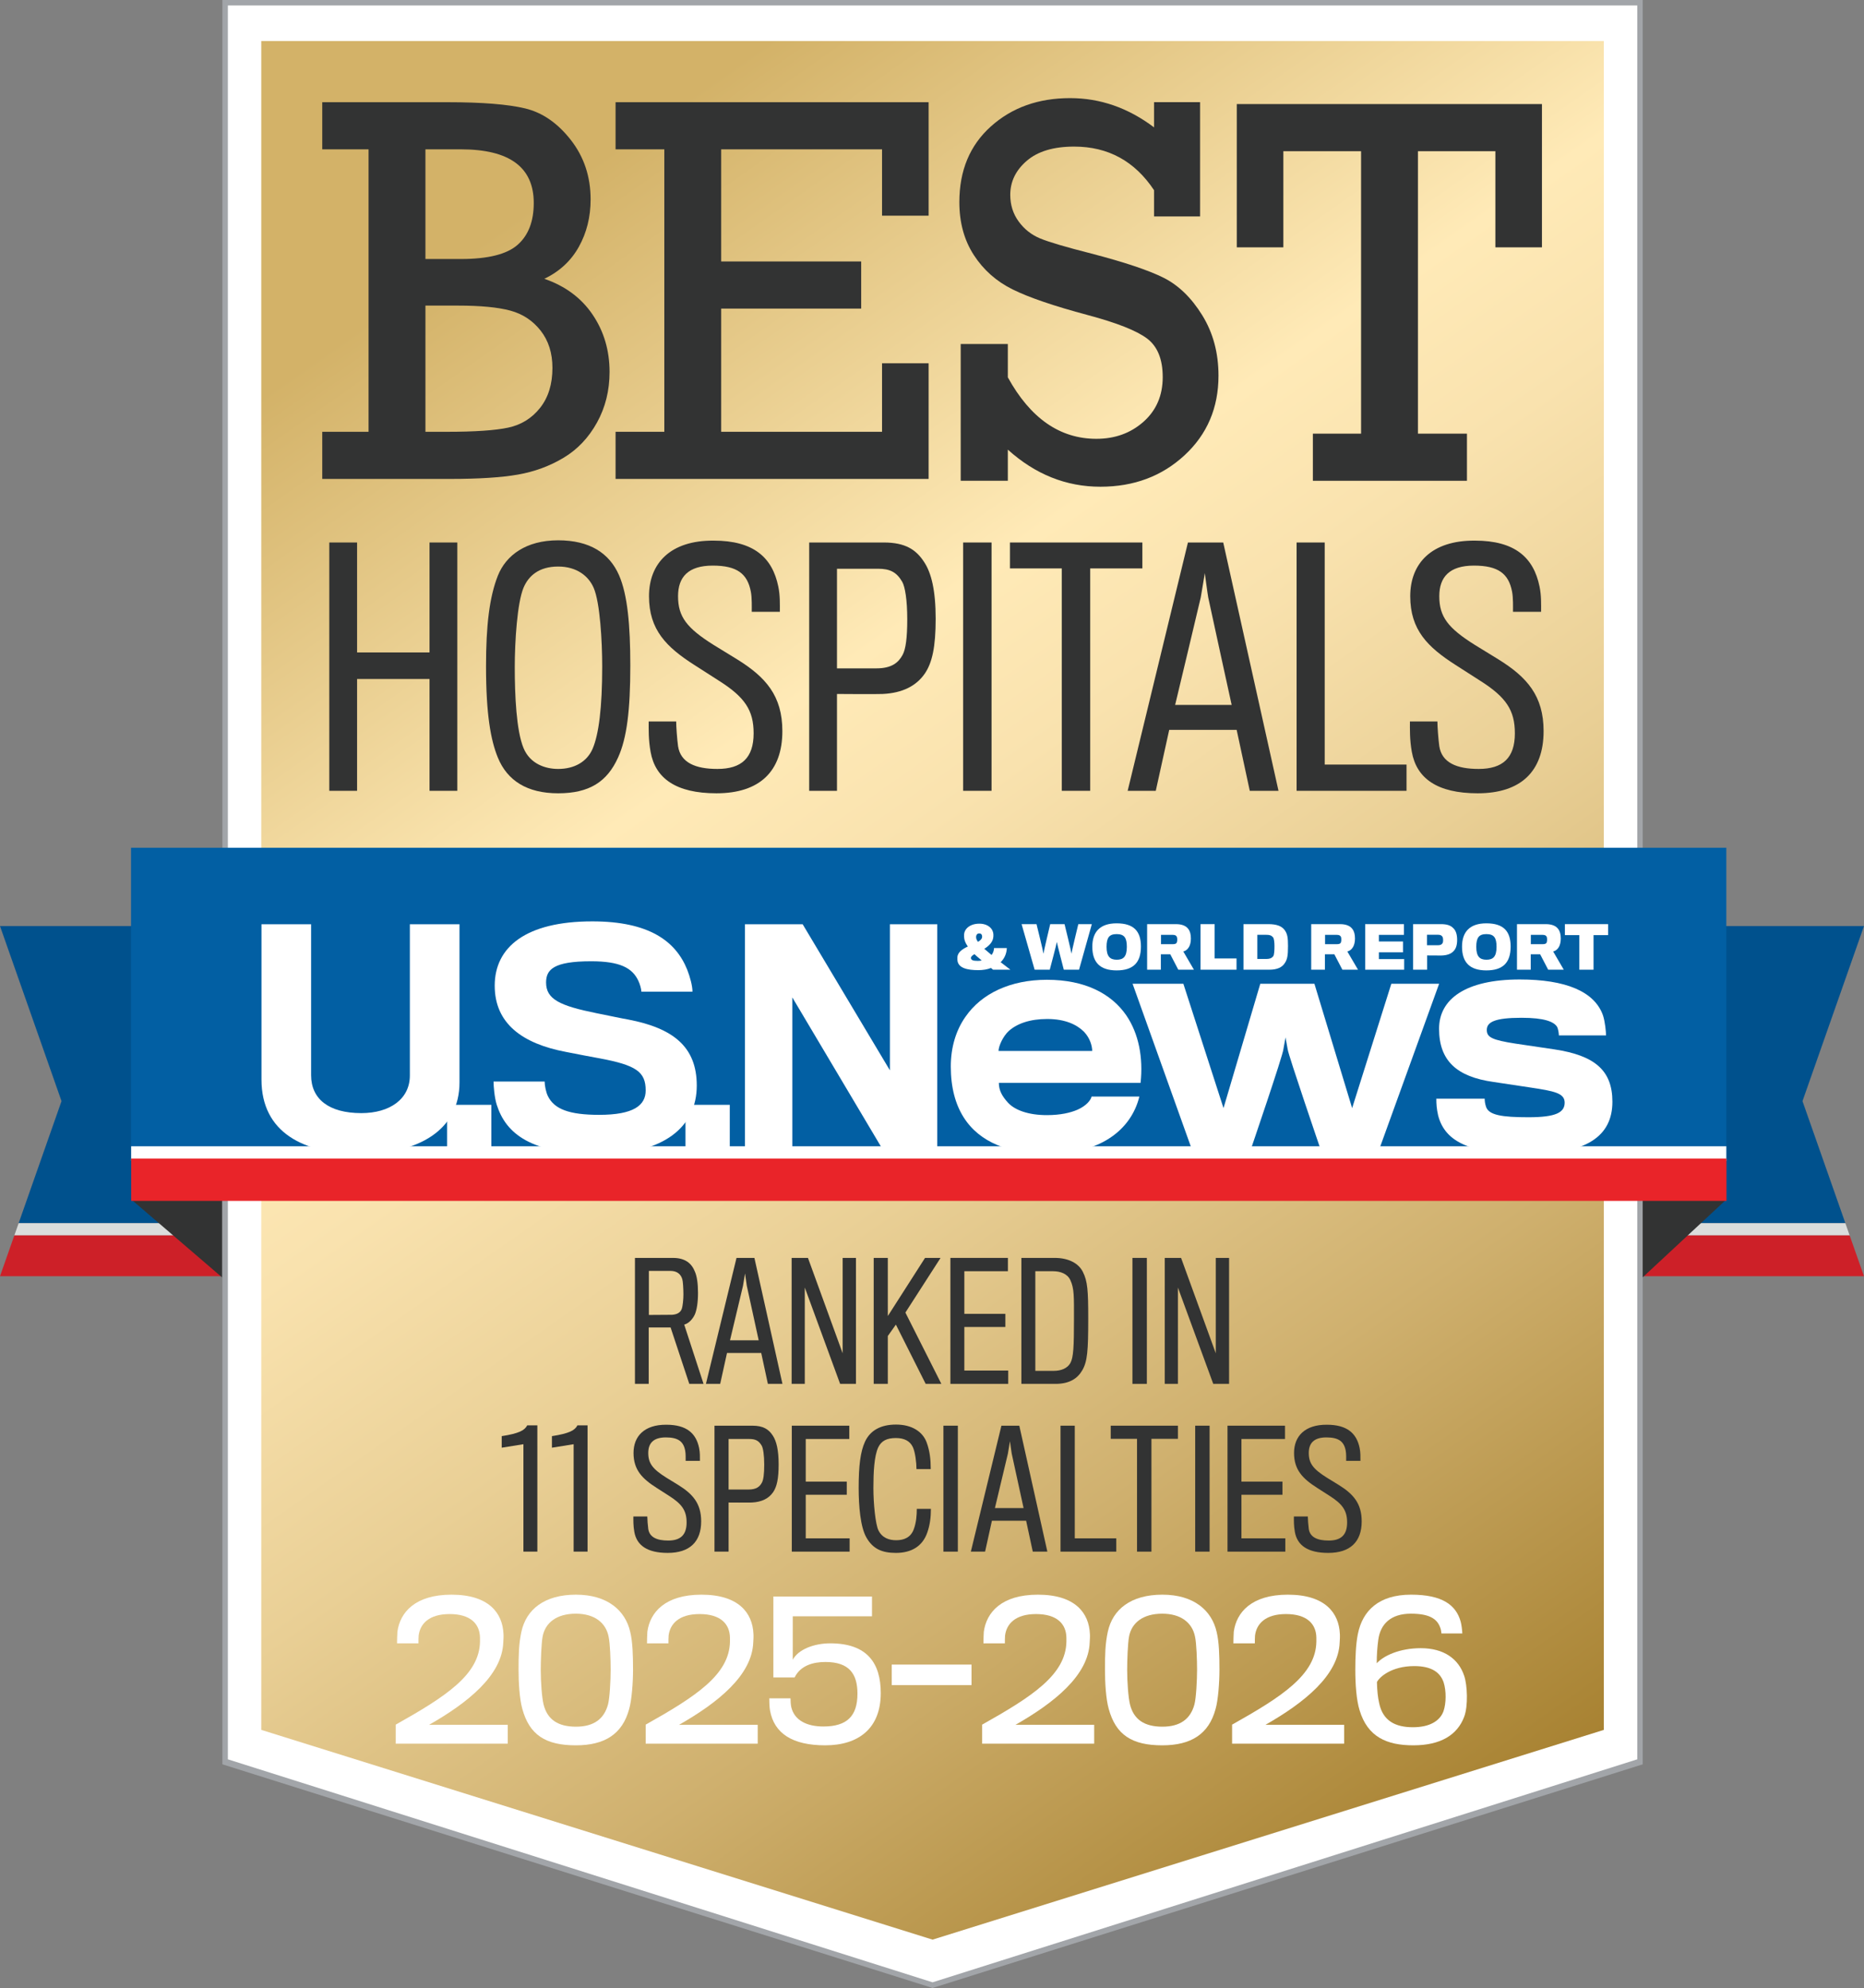
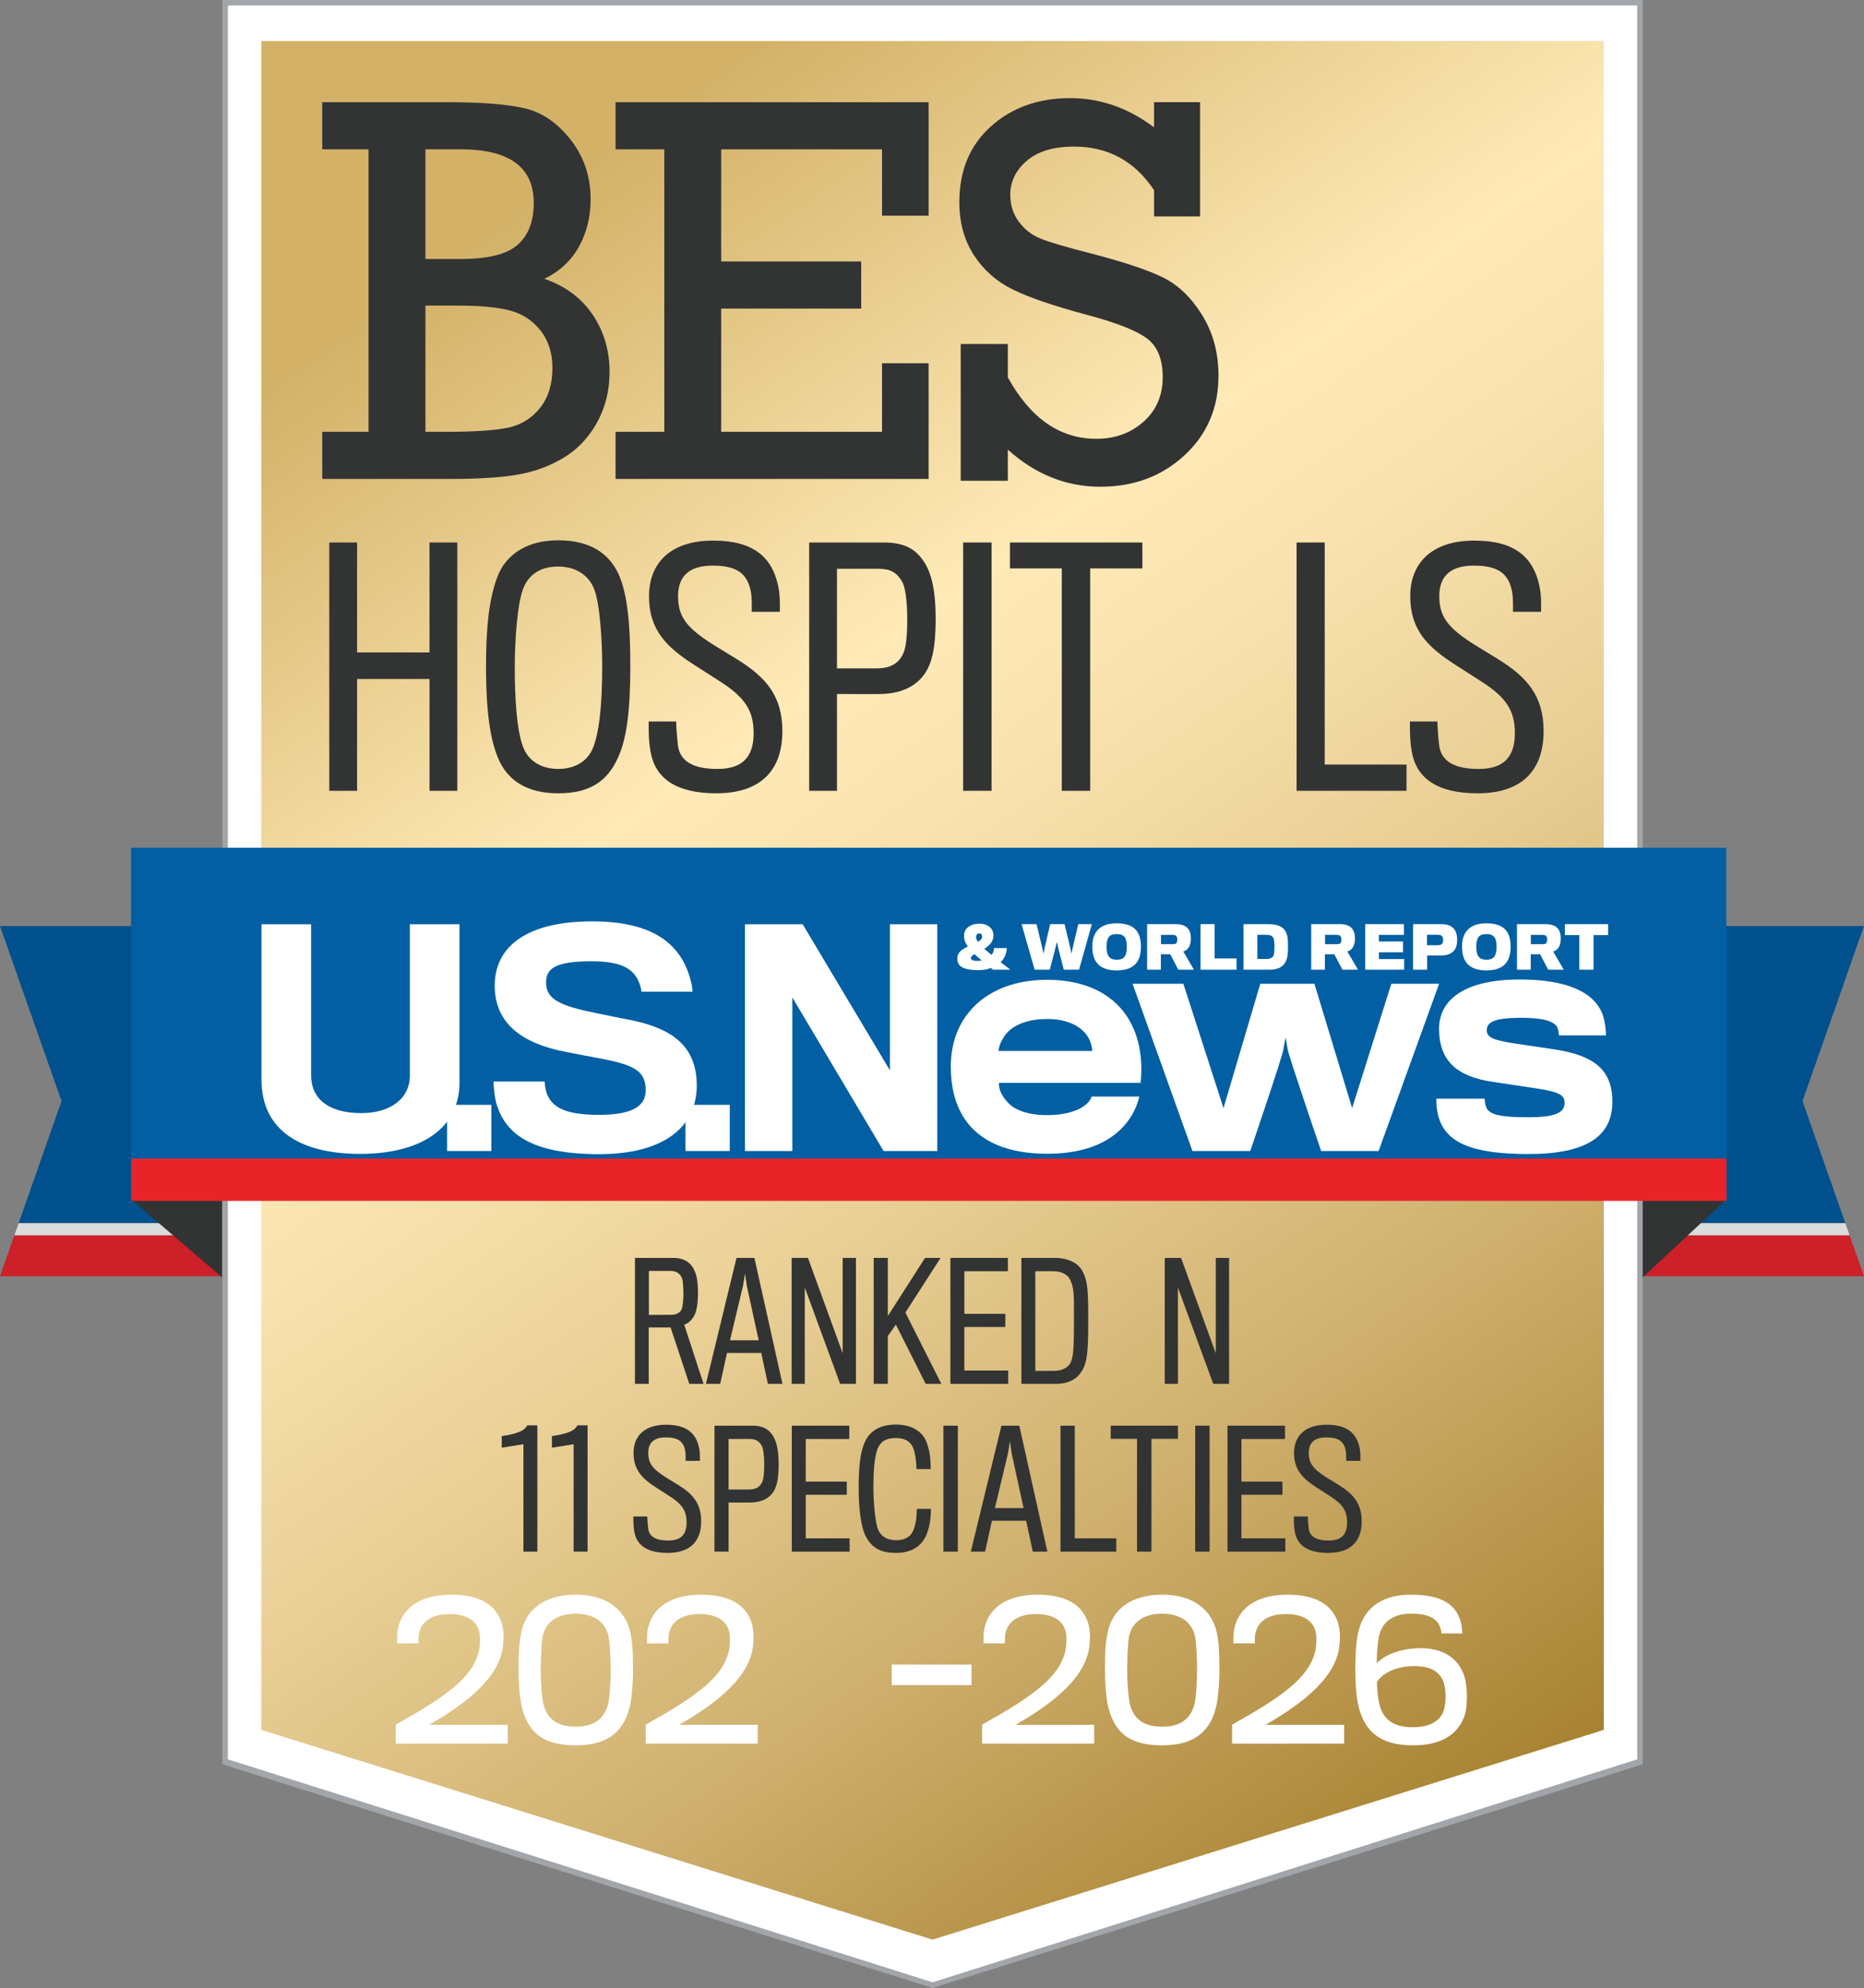
<svg xmlns="http://www.w3.org/2000/svg" id="Layer_1" width="720" height="767.803" viewBox="0 0 720 767.803">
  <rect x="0" y="0" width="720" height="767.803" fill="#808080" stroke="none" />
  <defs>
    <style>.cls-1{fill:#00518d;}.cls-2{fill:#a2a5a9;}.cls-3{fill:url(#linear-gradient);}.cls-4{fill:#025fa3;}.cls-5{fill:#fff;}.cls-6{fill:#e92429;}.cls-7{fill:#dbdddc;}.cls-8{fill:#323333;}.cls-9{fill:#cd2028;}</style>
    <linearGradient id="linear-gradient" x1="121.678" y1="1.316" x2="598.753" y2="682.651" gradientUnits="userSpaceOnUse">
      <stop offset=".135" stop-color="#d3b268" />
      <stop offset=".393" stop-color="#ffeab7" />
      <stop offset=".476" stop-color="#f9e2ae" />
      <stop offset=".612" stop-color="#e9cf95" />
      <stop offset=".783" stop-color="#cfb06e" />
      <stop offset=".981" stop-color="#ab8637" />
      <stop offset="1" stop-color="#a88232" />
    </linearGradient>
  </defs>
  <polygon class="cls-5" points="86.96 1.057 86.96 92.883 86.96 556.689 86.96 680.383 360.216 766.704 633.467 680.355 633.467 556.689 633.467 92.883 633.467 1.057 86.96 1.057" />
  <polygon class="cls-3" points="100.92 15.851 100.92 133.684 100.92 435.63 100.92 668.116 360.216 749.128 619.511 668.116 619.511 435.63 619.511 133.684 619.511 15.851 100.92 15.851" />
  <path class="cls-8" d="M142.363,166.77V57.676h-17.886v-18.2h48.429c13.317,0,23.307.801,29.967,2.404,6.659,1.607,12.533,5.667,17.624,12.185,5.089,6.525,7.636,14.175,7.636,22.96,0,6.768-1.517,12.867-4.549,18.306-3.034,5.439-7.479,9.555-13.337,12.34,8.088,2.791,14.312,7.411,18.67,13.862,4.357,6.451,6.537,13.823,6.537,22.124,0,7.179-1.621,13.701-4.864,19.557-3.241,5.857-7.548,10.389-12.916,13.599-5.372,3.21-11.245,5.368-17.626,6.486-6.381,1.115-15.08,1.674-26.096,1.674h-49.475v-18.204h17.886ZM164.329,100.036h13.702c10.461,0,17.765-1.828,21.915-5.491,4.147-3.656,6.223-9.046,6.223-16.158,0-13.809-9.379-20.71-28.137-20.71h-13.702v42.36ZM164.329,166.77h8.263c10.809,0,18.723-.538,23.745-1.617,5.02-1.083,9.116-3.628,12.289-7.636,3.173-4.011,4.76-9.155,4.76-15.43,0-5.716-1.517-10.512-4.551-14.382-3.032-3.867-6.938-6.448-11.714-7.741-4.778-1.287-11.524-1.934-20.24-1.934h-12.552v48.74Z" />
  <path class="cls-8" d="M256.602,166.77V57.676h-18.828v-18.2h120.915v43.826h-17.989v-25.626h-62.132v43.302h54.077v18.204h-54.077v47.587h62.132v-26.459h17.989v44.663h-120.915v-18.204h18.828Z" />
  <path class="cls-8" d="M371.087,185.691v-52.822h18.201v12.864c8.715,15.834,20.116,23.745,34.203,23.745,7.183,0,13.247-2.194,18.201-6.588,4.95-4.395,7.425-10.146,7.425-17.258,0-6.901-2.025-11.872-6.068-14.907-4.043-3.034-11.679-6.05-22.908-9.046-13.036-3.487-22.697-6.782-28.969-9.886-6.279-3.101-11.285-7.53-15.012-13.282-3.732-5.755-5.597-12.572-5.597-20.451,0-12.203,4.062-21.948,12.185-29.232,8.121-7.288,18.323-10.934,30.596-10.934,11.644,0,22.454,3.765,32.424,11.299v-9.732h17.782v44.142h-17.782v-10.146c-7.46-11.229-17.747-16.84-30.857-16.84-7.949,0-14.052,1.828-18.306,5.491-4.254,3.66-6.377,8.037-6.377,13.127,0,3.902,1.079,7.341,3.241,10.301,2.159,2.967,4.915,5.143,8.262,6.539,3.347,1.396,9.939,3.343,19.772,5.846,12.832,3.336,22.141,6.455,27.928,9.348,5.787,2.897,10.772,7.727,14.955,14.491,4.184,6.768,6.276,14.544,6.276,23.329,0,12.417-4.377,22.672-13.127,30.762-8.751,8.093-19.579,12.136-32.477,12.136-13.251,0-25.176-4.774-35.771-14.33v12.03h-18.201Z" />
-   <path class="cls-8" d="M525.735,167.49V58.397h-30.02v37.132h-17.989v-55.336h117.879v55.336h-17.99v-37.132h-29.914v109.093h18.932v18.201h-59.516v-18.201h18.619Z" />
  <path class="cls-8" d="M268.39,507.676c-.917,1.958-2.447,3.488-4.099,3.916l7.465,22.887h-5.507l-7.221-21.786h-8.445v21.786h-5.325v-48.649h14.627c4.773,0,7.281,2.081,8.566,5.386.735,1.712,1.164,4.405,1.164,8.139,0,3.793-.491,6.606-1.225,8.321ZM263.556,494.092c-.55-1.958-2.02-3.245-4.59-3.245h-8.322v17.012s8.627-.06,8.933-.06c2.02-.123,3.243-.918,3.734-2.204.429-1.101.673-3.857.673-5.629,0-2.145-.183-5.143-.429-5.874Z" />
  <path class="cls-8" d="M278.184,534.479h-5.507l11.811-48.649h6.913l10.832,48.649h-5.63l-2.57-11.932h-13.217l-2.632,11.932ZM288.464,496.599c-.121-.612-.671-4.771-.671-4.771,0,0-.673,4.159-.796,4.771-.185.858-5.018,21.051-5.018,21.051h11.076s-4.467-20.376-4.59-21.051Z" />
  <path class="cls-8" d="M324.51,534.479l-13.646-37.206v37.206h-5.08v-48.649h6.304l13.402,36.837v-36.837h5.14v48.649h-6.119Z" />
  <path class="cls-8" d="M357.557,534.479l-11.505-22.887-3.12,4.405v18.482h-5.448v-48.649h5.448v22.458l14.381-22.458h5.996l-13.585,21.111,13.89,27.538h-6.057Z" />
  <path class="cls-8" d="M367.105,534.479v-48.649h22.213v5.14h-16.827v16.46h15.847v5.08h-15.847v16.829h16.951v5.14h-22.337Z" />
  <path class="cls-8" d="M407.744,534.479h-13.219v-48.649h12.85c5.382,0,9.243,2.081,10.895,5.386,1.835,3.607,2.078,7.281,2.078,18.049,0,12.424-.306,16.583-2.324,20.011-1.776,3.062-4.838,5.203-10.28,5.203ZM414.838,509.265c0-8.321.127-11.626-1.406-14.868-1.101-2.387-3.734-3.428-6.729-3.428h-6.792v38.489h7.095c2.876,0,5.266-.977,6.427-2.995,1.223-2.204,1.406-6.367,1.406-17.199Z" />
-   <path class="cls-8" d="M437.423,534.479v-48.649h5.568v48.649h-5.568Z" />
+   <path class="cls-8" d="M437.423,534.479v-48.649h5.568h-5.568Z" />
  <path class="cls-8" d="M468.635,534.479l-13.648-37.206v37.206h-5.08v-48.649h6.304l13.402,36.837v-36.837h5.14v48.649h-6.117Z" />
  <path class="cls-8" d="M202.177,599.279v-41.491l-8.385,1.347v-4.465c6.732-1.04,8.873-2.264,9.853-4.162h3.916v48.772h-5.384Z" />
  <path class="cls-8" d="M221.576,599.279v-41.491l-8.385,1.347v-4.465c6.732-1.04,8.874-2.264,9.852-4.162h3.916v48.772h-5.384Z" />
  <path class="cls-8" d="M257.926,599.768c-7.956,0-11.993-2.939-12.911-8.139-.429-2.387-.368-4.405-.368-5.934h5.384c0,1.037.185,3.487.368,4.834.49,3.241,3.428,4.465,7.712,4.465,4.711,0,7.098-2.141,7.098-6.975,0-4.528-1.714-7.098-6.854-10.343-1.04-.672-3.243-2.078-4.774-3.059-5.446-3.487-8.872-6.852-8.872-13.461,0-6.427,4.161-10.955,12.667-10.895,7.833,0,11.503,3.305,12.667,8.996.368,1.776.306,3.428.306,4.957h-5.507c0-.795.062-2.753-.185-3.976-.671-3.491-2.691-5.08-7.465-5.08-4.834,0-6.792,2.264-6.792,5.998,0,4.036,1.714,6.24,6.977,9.545,1.468.917,3.487,2.141,4.59,2.816,5.628,3.487,8.871,7.158,8.871,14.073,0,7.896-4.467,12.178-12.911,12.178Z" />
  <path class="cls-8" d="M298.623,576.329c-1.652,2.387-4.345,3.797-8.262,3.98-1.041.06-8.933,0-8.933,0v18.97h-5.448v-48.649h14.625c4.224,0,6.365,1.406,7.956,3.916,1.346,2.082,2.202,5.446,2.202,11.015,0,5.505-.673,8.627-2.141,10.768ZM294.216,558.34c-1.1-1.899-2.385-2.57-4.772-2.57h-8.016v19.519h7.71c3.06,0,4.346-1.16,5.14-2.63.612-1.101.917-3.305.917-6.975,0-3.793-.427-6.367-.979-7.344Z" />
  <path class="cls-8" d="M305.845,599.279v-48.649h22.213v5.14h-16.827v16.46h15.849v5.08h-15.849v16.829h16.951v5.14h-22.337Z" />
  <path class="cls-8" d="M358.17,591.935c-1.835,5.263-6.119,7.833-12.117,7.833-5.507,0-8.933-1.652-11.382-5.935-2.326-4.039-2.999-12.118-2.999-19.157,0-8.564.673-14.013,2.448-17.866,2.018-4.346,6.057-6.61,11.994-6.61,6.057,0,10.341,2.693,11.872,7.038,1.162,3.241,1.529,6.423,1.529,10.157h-5.507c0-2.447-.49-6.546-1.408-8.504-1.102-2.327-3.304-3.491-6.548-3.491-3.426,0-5.63,1.04-6.854,3.674-1.529,3.364-1.835,9.545-1.835,15.665,0,5.935.795,14.013,1.958,16.337,1.468,2.939,4.161,3.793,6.854,3.793,3.059,0,5.568-1.1,6.731-4.099,1.041-2.693,1.223-5.692,1.223-8.015h5.448c0,3.245-.367,6.24-1.408,9.179Z" />
  <path class="cls-8" d="M364.414,599.279v-48.649h5.569v48.649h-5.569Z" />
  <path class="cls-8" d="M380.508,599.279h-5.507l11.811-48.649h6.912l10.835,48.649h-5.632l-2.57-11.932h-13.215l-2.633,11.932ZM390.788,561.399c-.123-.612-.672-4.771-.672-4.771,0,0-.675,4.159-.795,4.771-.183.858-5.02,21.051-5.02,21.051h11.074s-4.465-20.376-4.588-21.051Z" />
  <path class="cls-8" d="M409.639,599.279v-48.649h5.509v43.509h16.031v5.14h-21.54Z" />
  <path class="cls-8" d="M444.763,555.707v43.573h-5.569v-43.573h-10.156v-5.076h25.949v5.076h-10.224Z" />
  <path class="cls-8" d="M461.66,599.279v-48.649h5.569v48.649h-5.569Z" />
  <path class="cls-8" d="M474.14,599.279v-48.649h22.215v5.14h-16.829v16.46h15.848v5.08h-15.848v16.829h16.952v5.14h-22.338Z" />
  <path class="cls-8" d="M513.065,599.768c-7.96,0-11.996-2.939-12.913-8.139-.429-2.387-.369-4.405-.369-5.934h5.386c0,1.037.183,3.487.366,4.834.492,3.241,3.431,4.465,7.713,4.465,4.711,0,7.098-2.141,7.098-6.975,0-4.528-1.712-7.098-6.852-10.343-1.04-.672-3.245-2.078-4.774-3.059-5.449-3.487-8.873-6.852-8.873-13.461,0-6.427,4.162-10.955,12.667-10.895,7.833,0,11.506,3.305,12.667,8.996.366,1.776.306,3.428.306,4.957h-5.509c0-.795.063-2.753-.183-3.976-.675-3.491-2.693-5.08-7.467-5.08-4.83,0-6.792,2.264-6.792,5.998,0,4.036,1.715,6.24,6.979,9.545,1.466.917,3.487,2.141,4.588,2.816,5.632,3.487,8.873,7.158,8.873,14.073,0,7.896-4.465,12.178-12.909,12.178Z" />
  <path class="cls-8" d="M165.913,305.426v-43.186h-27.986v43.186h-10.735v-95.903h10.735v42.462h27.986v-42.462h10.737v95.903h-10.737Z" />
  <path class="cls-8" d="M239.124,222.19c3.257,7.481,4.342,19.181,4.342,34.861,0,17.251-1.327,27.984-4.704,35.465-4.222,9.408-11.099,13.873-23.161,13.873-12.064,0-19.663-4.946-23.282-13.753-2.774-6.754-4.585-16.766-4.585-35.343,0-15.803,1.327-26.778,4.585-34.984,3.136-7.84,10.856-13.63,23.282-13.63,12.183,0,19.782,4.947,23.523,13.511ZM228.871,289.261c2.412-5.548,3.739-15.926,3.739-31.848,0-9.77-.846-24.606-3.257-30.28-1.93-4.581-6.515-8.321-13.751-8.321-7.48,0-11.461,3.618-13.391,8.202-2.412,5.794-3.376,20.63-3.376,30.642,0,10.976.603,24.486,3.376,31.24,2.533,6.152,8.445,8.086,13.391,8.086,6.272,0,11.097-2.777,13.27-7.721Z" />
  <path class="cls-8" d="M276.746,306.389c-15.681,0-23.643-5.79-25.453-16.045-.844-4.704-.724-8.684-.724-11.7h10.617c0,2.053.36,6.877.722,9.531.965,6.395,6.755,8.807,15.2,8.807,9.288,0,13.992-4.226,13.992-13.753,0-8.926-3.377-13.992-13.51-20.387-2.049-1.326-6.393-4.103-9.408-6.03-10.737-6.876-17.492-13.514-17.492-26.539,0-12.667,8.204-21.593,24.97-21.474,15.44,0,22.679,6.515,24.971,17.733.724,3.498.603,6.754.603,9.77h-10.856c0-1.568.12-5.428-.362-7.84-1.327-6.876-5.309-10.012-14.716-10.012-9.531,0-13.391,4.465-13.391,11.823,0,7.963,3.379,12.301,13.752,18.819,2.897,1.807,6.876,4.219,9.048,5.548,11.099,6.877,17.492,14.112,17.492,27.746,0,15.56-8.806,24.004-25.453,24.004Z" />
  <path class="cls-8" d="M357.195,260.187c-3.257,4.704-8.564,7.482-16.284,7.84-2.052.123-17.613,0-17.613,0v37.399h-10.735v-95.903h28.83c8.323,0,12.545,2.774,15.681,7.72,2.654,4.103,4.344,10.737,4.344,21.716,0,10.856-1.327,17.009-4.222,21.227ZM348.509,224.721c-2.171-3.741-4.706-5.063-9.41-5.063h-15.803v38.479h15.2c6.031,0,8.564-2.292,10.134-5.185,1.206-2.173,1.809-6.518,1.809-13.753,0-7.482-.845-12.544-1.93-14.477Z" />
  <path class="cls-8" d="M372.022,305.426v-95.903h10.979v95.903h-10.979Z" />
  <path class="cls-8" d="M421.11,219.536v85.89h-10.976v-85.89h-20.025v-10.013h51.149v10.013h-20.148Z" />
-   <path class="cls-8" d="M446.437,305.426h-10.857l23.28-95.903h13.634l21.347,95.903h-11.095l-5.066-23.527h-26.054l-5.189,23.527ZM466.701,230.754c-.239-1.206-1.326-9.408-1.326-9.408,0,0-1.326,8.202-1.568,9.408-.362,1.687-9.89,41.498-9.89,41.498h21.832s-8.807-40.17-9.049-41.498Z" />
  <path class="cls-8" d="M500.831,305.426v-95.903h10.857v85.771h31.605v10.132h-42.462Z" />
  <path class="cls-8" d="M570.785,306.389c-15.68,0-23.643-5.79-25.453-16.045-.844-4.704-.724-8.684-.724-11.7h10.617c0,2.053.359,6.877.724,9.531.963,6.395,6.754,8.807,15.198,8.807,9.288,0,13.996-4.226,13.996-13.753,0-8.926-3.382-13.992-13.514-20.387-2.05-1.326-6.391-4.103-9.408-6.03-10.737-6.876-17.494-13.514-17.494-26.539,0-12.667,8.205-21.593,24.975-21.474,15.441,0,22.676,6.515,24.968,17.733.724,3.498.605,6.754.605,9.77h-10.856c0-1.568.12-5.428-.366-7.84-1.325-6.876-5.309-10.012-14.716-10.012-9.527,0-13.387,4.465-13.387,11.823,0,7.963,3.375,12.301,13.753,18.819,2.89,1.807,6.873,4.219,9.042,5.548,11.102,6.877,17.494,14.112,17.494,27.746,0,15.56-8.807,24.004-25.453,24.004Z" />
  <path class="cls-2" d="M85.904,0v681.417l274.313,86.386,274.313-86.386V0H85.904ZM632.423,654.709v24.78l-272.206,86.121-272.2-86.121V2.111h544.406v652.597Z" />
  <polygon class="cls-1" points=".001 357.662 85.244 357.662 85.244 472.424 7.201 472.424 23.762 425.283 .001 357.662" />
  <polygon class="cls-7" points="85.244 477.135 5.539 477.135 7.201 472.424 85.244 472.424 85.244 477.135" />
  <polygon class="cls-9" points="85.244 492.908 0 492.908 5.539 477.135 85.244 477.135 85.244 492.908" />
  <polygon class="cls-1" points="719.996 357.662 634.754 357.662 634.754 472.424 712.803 472.424 696.24 425.283 719.996 357.662" />
  <polygon class="cls-7" points="634.754 477.135 714.452 477.135 712.803 472.424 634.754 472.424 634.754 477.135" />
  <polygon class="cls-9" points="634.754 492.908 720 492.908 714.452 477.135 634.754 477.135 634.754 492.908" />
  <polygon class="cls-8" points="85.742 463.191 85.742 493.322 50.484 463.065 85.742 463.191" />
  <polygon class="cls-8" points="634.529 463.191 634.529 493.322 667.051 463.065 634.529 463.191" />
  <rect class="cls-4" x="50.613" y="327.413" width="616.209" height="120.227" />
  <g id="U.S.News">
    <path class="cls-5" d="M139.129,445.661c-21.834,0-38.128-8.206-38.128-28.725v-59.974h19.17v58.316c0,9.213,6.878,14.631,19.406,14.631,10.978,0,18.736-5.418,18.736-14.515v-58.432h19.176v61.08c0,18.53-15.957,27.619-38.36,27.619Z" />
    <path class="cls-5" d="M172.691,444.55v-17.84h17.1v17.84h-17.1Z" />
    <path class="cls-5" d="M231.441,445.763c-26.499,0-36.031-7.984-39.564-19.074-.9-2.872-1.234-7.2-1.234-8.973h19.734c0,1.558.557,4.212,1.22,5.541,2.438,5.101,8.21,7.32,19.844,7.32,13.306,0,17.965-3.657,17.965-9.423,0-7.211-3.669-9.759-17.847-12.411-2.552-.452-8.985-1.679-12.859-2.451-17.084-3.21-27.607-11.076-27.607-25.606,0-14.87,11.974-24.832,37.692-24.832,21.951,0,32.267,7.649,36.69,18.729,1.117,2.89,2.005,6.209,2.005,8.427h-19.74c0-.998-.555-2.985-1.215-4.319-2.335-4.88-7.098-7.427-18.184-7.427-14.522,0-17.406,3.21-17.406,8.203,0,6.43,5.211,8.977,19.52,11.859,4.419.881,10.187,2.108,12.186,2.437,17.41,3.333,26.499,10.544,26.499,25.511,0,15.846-12.527,26.488-37.699,26.488Z" />
    <path class="cls-5" d="M264.783,444.55v-17.84h17.101v17.84h-17.101Z" />
    <path class="cls-5" d="M341.31,444.55l-35.264-59.322v59.322h-18.29v-87.588h22.282l33.705,56.428v-56.428h18.29v87.588h-20.723Z" />
    <path class="cls-5" d="M428.361,439.733c-5.647,3.642-13.522,5.872-23.971,5.872-14.338,0-25.961-4.233-32.181-14.099-3.185-5.053-4.947-11.511-4.947-19.619,0-7.402,2.008-13.974,5.639-19.147,6.231-9.042,17.386-14.327,31.488-14.327,14.795,0,24.91,5.397,30.658,13.738,4.817,7.055,6.571,16.335,5.523,26.076h-54.746c0,2.946,1.293,5.179,3.519,7.643,2.718,2.943,7.991,4.814,15.044,4.814,5.291,0,9.162-.935,11.87-2.116,3.4-1.53,5.045-3.636,5.386-5.049h18.451c-1.519,6.23-5.274,12.095-11.736,16.215ZM418.724,398.501c-2.704-2.704-7.169-4.945-14.222-4.945-6.684,0-11.624,1.773-14.795,4.593-2.236,1.997-4.001,5.867-4.001,7.751h36.171c0-1.885-.809-4.933-3.153-7.399Z" />
    <path class="cls-5" d="M532.512,444.55h-22.196s-12.699-37.124-12.924-39.243c-.126-.823-.837-4.65-.837-4.65,0,0-.696,3.827-.813,4.532-.112,2.236-12.808,39.36-12.808,39.36h-22.337l-23.121-64.608h19.615l15.509,48.038,14.208-48.038h20.905l14.57,48.038,15.143-48.038h18.462l-23.377,64.608Z" />
    <path class="cls-5" d="M590.401,445.717c-21.855,0-32.184-4.346-34.902-14.921-.58-2.577-.693-4.342-.693-6.455h18.676c0,.823.116,1.997.584,3.291,1.182,3.052,6.111,3.875,16.335,3.875,10.685,0,13.972-1.877,13.972-5.636,0-3.653-3.882-4.461-13.396-5.875-2.465-.352-10.21-1.524-14.085-2.119-14.215-1.99-21.028-8.211-21.028-20.561,0-11.497,10.326-19.017,31.133-19.017,17.72,0,28.894,4.583,32.177,13.852.826,2.479,1.181,6.464,1.181,7.756h-18.212c0-.701-.239-2.693-.819-3.518-1.297-1.76-4.701-3.298-13.624-3.298-10.344,0-13.402,1.66-13.402,4.703,0,2.823,2.004,3.873,11.166,5.289,3.762.577,12.805,1.876,15.027,2.224,15.508,2.355,22.325,8.104,22.325,20.208,0,13.389-10.101,20.202-32.416,20.202Z" />
  </g>
  <g id="_World_Report">
    <path class="cls-5" d="M383.006,368.837c.58-.735.907-1.67.957-2.675h4.94c-.088,2.209-.981,4.113-2.388,5.46,1.164.867,2.496,1.893,3.772,2.899h-6.701c-.292-.207-.58-.447-.819-.668-1.364.57-3.171.842-4.845.842-4.191,0-7.953-.754-8.115-3.989-.017-.267,0-.684,0-.912.049-1.999,1.951-3.244,4.029-4.228-1.02-1.445-1.413-2.653-1.441-3.72v-.893c.102-2.163,2.222-4.207,5.893-4.207,3.347,0,5.298,1.937,5.422,4.07.028.16,0,.651,0,.766-.049,2.229-1.758,3.783-3.516,4.869.788.651,1.807,1.547,2.813,2.385ZM375.039,369.95c0,.849.795,1.167,2.633,1.167.496,0,1.101-.054,1.537-.167-1.006-.873-2.061-1.687-2.799-2.43-.801.454-1.371.939-1.371,1.43ZM379.35,361.958v-.355c-.028-.584-.302-1.095-1.115-1.095-.78,0-1.115.532-1.192,1.156-.014.137-.014.329,0,.473.035.483.281,1.042.721,1.619.896-.533,1.53-1.115,1.586-1.798Z" />
    <path class="cls-5" d="M416.794,374.521h-5.885s-2.63-10.14-2.697-10.71c-.028.589-2.724,10.71-2.724,10.71h-5.847l-5.035-17.599h5.763s2.686,10.873,2.686,11.426c0-.554,2.602-11.426,2.602-11.426h5.538s2.676,10.873,2.676,11.426c0-.554,2.64-11.426,2.64-11.426h5.225l-4.94,17.599Z" />
    <path class="cls-5" d="M440.702,365.566c0,6.183-2.946,9.222-9.381,9.222-6.462,0-9.395-3.144-9.395-9.156,0-5.613,2.883-9.022,9.395-9.022,6.638,0,9.381,3.077,9.381,8.955ZM435.259,365.696c0-3.488-.956-4.926-3.938-4.926-2.876,0-3.896,1.383-3.896,4.926,0,3.726,1.35,4.966,3.924,4.966,2.468,0,3.91-1.044,3.91-4.966Z" />
    <path class="cls-5" d="M459.224,365.808c-.555.939-1.35,1.493-2.159,1.672l4.11,7.041h-6.044l-3.094-5.953h-3.642v5.953h-5.302v-17.599h11.135c2.345,0,3.871.671,4.757,1.851.689.885,1.012,2.069,1.012,3.715,0,1.418-.302,2.542-.773,3.321ZM454.548,361.802c-.26-.564-.78-.738-1.554-.738h-4.539v3.595h4.652c.661,0,1.23-.157,1.427-.585.144-.317.204-.79.204-1.138,0-.397-.042-.87-.19-1.134Z" />
    <path class="cls-5" d="M463.728,374.521v-17.599h5.446v13.251h8.452v4.347h-13.898Z" />
    <path class="cls-5" d="M490.226,374.521h-9.915v-17.599h9.662c3.178,0,5.154.782,6.248,2.294,1.08,1.494,1.291,2.96,1.291,6.167,0,3.748-.267,5.126-1.242,6.594-1.058,1.624-2.872,2.544-6.044,2.544ZM492.283,365.383c0-1.262-.13-2.895-.559-3.389-.682-.756-1.329-.953-2.658-.953h-3.4v9.333h3.4c1.375,0,2.099-.297,2.704-1.002.461-.563.513-2.558.513-3.989Z" />
    <path class="cls-5" d="M522.601,365.808c-.545.939-1.357,1.493-2.173,1.672l4.128,7.041h-6.04l-3.101-5.953h-3.638v5.953h-5.302v-17.599h11.135c2.345,0,3.867.671,4.753,1.851.689.885,1.02,2.069,1.02,3.715,0,1.418-.316,2.542-.78,3.321ZM517.939,361.802c-.274-.564-.809-.738-1.582-.738h-4.528v3.595h4.648c.654,0,1.245-.157,1.435-.585.14-.317.197-.79.197-1.138,0-.397-.035-.87-.169-1.134Z" />
    <path class="cls-5" d="M527.323,374.521v-17.599h14.96v4.141h-9.662v2.556h9.307v4.188h-9.307v2.613h9.764v4.101h-15.062Z" />
    <path class="cls-5" d="M561.55,367.255c-1.019,1.187-2.708,1.746-4.866,1.788-.661.012-5.428-.032-5.428-.032v5.509h-5.422v-17.599h10.829c2.127,0,3.643.469,4.595,1.468,1.034.891,1.585,2.41,1.585,4.592,0,1.957-.422,3.34-1.293,4.274ZM557.19,361.846c-.302-.559-.812-.826-1.701-.826h-4.3v4.054h4.23c1.034,0,1.533-.337,1.79-.823.172-.317.218-.649.218-1.164,0-.549-.074-1.002-.236-1.241Z" />
    <path class="cls-5" d="M583.51,365.566c0,6.183-2.939,9.222-9.373,9.222-6.469,0-9.405-3.144-9.405-9.156,0-5.613,2.88-9.022,9.405-9.022,6.631,0,9.373,3.077,9.373,8.955ZM578.064,365.696c0-3.488-.946-4.926-3.927-4.926-2.89,0-3.902,1.383-3.902,4.926,0,3.726,1.336,4.966,3.909,4.966,2.483,0,3.92-1.044,3.92-4.966Z" />
    <path class="cls-5" d="M602.109,365.808c-.563.939-1.357,1.493-2.18,1.672l4.106,7.041h-6.026l-3.101-5.953h-3.639v5.953h-5.312v-17.599h11.134c2.342,0,3.878.671,4.764,1.851.682.885,1.02,2.069,1.02,3.715,0,1.418-.316,2.542-.766,3.321ZM597.426,361.802c-.267-.564-.802-.738-1.575-.738h-4.539v3.595h4.644c.668,0,1.259-.157,1.448-.585.127-.317.19-.79.19-1.138,0-.397-.039-.87-.169-1.134Z" />
    <path class="cls-5" d="M615.533,361.162v13.359h-5.488v-13.359h-5.58v-4.24h16.693v4.24h-5.625Z" />
  </g>
-   <rect class="cls-5" x="50.655" y="442.722" width="616.167" height="5.661" />
  <rect class="cls-6" x="50.673" y="447.448" width="616.209" height="16.36" />
  <path class="cls-5" d="M152.854,673.435v-7.344c19.373-10.877,32.335-19.301,32.551-32.048v-1.512c-.072-5.256-3.53-9.148-11.739-9.148-7.923,0-11.378,3.748-11.955,8.283-.072.721-.072,2.162-.072,3.024h-8.281c0-1.224.072-3.168.144-4.465,1.007-7.488,6.841-14.329,20.884-14.329,14.474,0,19.732,7.129,20.092,15.124.072.865,0,2.303-.072,3.241-.433,12.818-13.755,23.404-28.663,31.901h30.391v7.274h-43.281Z" />
  <path class="cls-5" d="M243.44,630.298c.937,3.888,1.081,9,1.081,14.692,0,4.753-.505,11.739-1.513,15.121-2.593,9.58-9.362,13.971-20.596,13.971-11.667,0-17.932-4.033-20.668-14.115-1.079-3.815-1.44-10.224-1.44-15.051,0-5.618.072-9.939,1.079-14.618,1.874-8.785,9.001-14.403,21.101-14.403,12.171,0,19.085,6.121,20.957,14.403ZM235.086,632.098c-1.081-5.4-5.474-8.859-12.676-8.859-7.346,0-11.811,3.459-12.818,8.859-.504,2.735-.721,9.433-.721,12.892,0,4.535.432,10.585,1.081,13.251,1.44,5.906,5.616,8.641,12.53,8.641,6.841,0,10.874-2.953,12.387-8.641.649-2.451,1.007-9.436,1.007-13.324,0-3.674-.216-10.153-.791-12.818Z" />
  <path class="cls-5" d="M249.405,673.435v-7.344c19.373-10.877,32.335-19.301,32.551-32.048v-1.512c-.072-5.256-3.53-9.148-11.739-9.148-7.922,0-11.378,3.748-11.955,8.283-.072.721-.072,2.162-.072,3.024h-8.281c0-1.224.072-3.168.144-4.465,1.007-7.488,6.841-14.329,20.884-14.329,14.474,0,19.732,7.129,20.092,15.124.072.865,0,2.303-.072,3.241-.432,12.818-13.755,23.404-28.663,31.901h30.391v7.274h-43.281Z" />
-   <path class="cls-5" d="M297.431,660.617c-.216-1.223-.288-3.241-.288-4.683h8.209c0,1.083.072,2.377.288,3.386,1.224,5.185,6.121,7.488,12.387,7.488,9.074,0,13.179-3.959,13.179-12.674,0-7.632-3.169-12.241-12.387-12.241-4.753,0-9.65,1.368-11.883,5.977h-8.209v-31.254h38.095v7.632h-30.605v16.78c2.16-4.032,8.281-6.339,14.474-6.339,14.331,0,19.517,7.706,19.517,19.23,0,13.539-8.497,20.162-21.461,20.162-12.674,0-19.731-4.609-21.315-13.465Z" />
  <path class="cls-5" d="M344.445,650.822v-7.921h30.823v7.921h-30.823Z" />
  <path class="cls-5" d="M379.366,673.435v-7.344c19.371-10.877,32.333-19.301,32.551-32.048v-1.512c-.074-5.256-3.53-9.148-11.739-9.148-7.924,0-11.38,3.748-11.957,8.283-.071.721-.071,2.162-.071,3.024h-8.283c0-1.224.074-3.168.144-4.465,1.009-7.488,6.841-14.329,20.886-14.329,14.474,0,19.73,7.129,20.092,15.124.07.865,0,2.303-.074,3.241-.432,12.818-13.753,23.404-28.663,31.901h30.393v7.274h-43.281Z" />
  <path class="cls-5" d="M469.949,630.298c.939,3.888,1.083,9,1.083,14.692,0,4.753-.506,11.739-1.515,15.121-2.591,9.58-9.362,13.971-20.595,13.971-11.668,0-17.933-4.033-20.668-14.115-1.079-3.815-1.441-10.224-1.441-15.051,0-5.618.074-9.939,1.079-14.618,1.874-8.785,9.004-14.403,21.101-14.403,12.171,0,19.086,6.121,20.957,14.403ZM461.596,632.098c-1.079-5.4-5.474-8.859-12.674-8.859-7.348,0-11.813,3.459-12.818,8.859-.506,2.735-.721,9.433-.721,12.892,0,4.535.433,10.585,1.08,13.251,1.441,5.906,5.618,8.641,12.529,8.641,6.841,0,10.874-2.953,12.389-8.641.647-2.451,1.006-9.436,1.006-13.324,0-3.674-.214-10.153-.791-12.818Z" />
  <path class="cls-5" d="M475.915,673.435v-7.344c19.375-10.877,32.337-19.301,32.551-32.048v-1.512c-.07-5.256-3.529-9.148-11.739-9.148-7.921,0-11.377,3.748-11.953,8.283-.074.721-.074,2.162-.074,3.024h-8.279c0-1.224.07-3.168.144-4.465,1.005-7.488,6.841-14.329,20.883-14.329,14.474,0,19.733,7.129,20.092,15.124.074.865,0,2.303-.07,3.241-.432,12.818-13.757,23.404-28.663,31.901h30.389v7.274h-43.281Z" />
  <path class="cls-5" d="M545.904,674.082c-10.227,0-17.641-3.238-20.739-13.539-1.223-3.888-1.656-9.939-1.656-15.627,0-4.968.215-10.083,1.005-13.897,1.804-8.929,8.068-15.124,20.524-15.124,12.027,0,17.357,3.962,19.157,10.371.362,1.294.577,3.241.651,4.609h-8.068c-.071-.651-.144-1.441-.433-2.162-1.223-3.6-4.391-5.474-11.376-5.474-7.706,0-11.809,3.962-12.604,10.227-.359,2.739-.577,5.544-.577,8.93,2.595-2.879,8.786-5.832,16.998-5.832,9,0,14.618,4.176,16.777,10.659,1.227,3.526,1.585,11.665,0,15.841-2.661,7.059-9.144,11.018-19.66,11.018ZM557.643,649.813c-1.297-3.818-4.535-6.335-11.377-6.335-8.859,0-13.539,4.321-14.403,6.191.07,3.312.359,5.906.865,8.139,1.438,6.841,6.265,9.288,13.032,9.288,6.483,0,10.445-2.447,11.813-6.191,1.079-3.097,1.079-7.924.07-11.092Z" />
</svg>